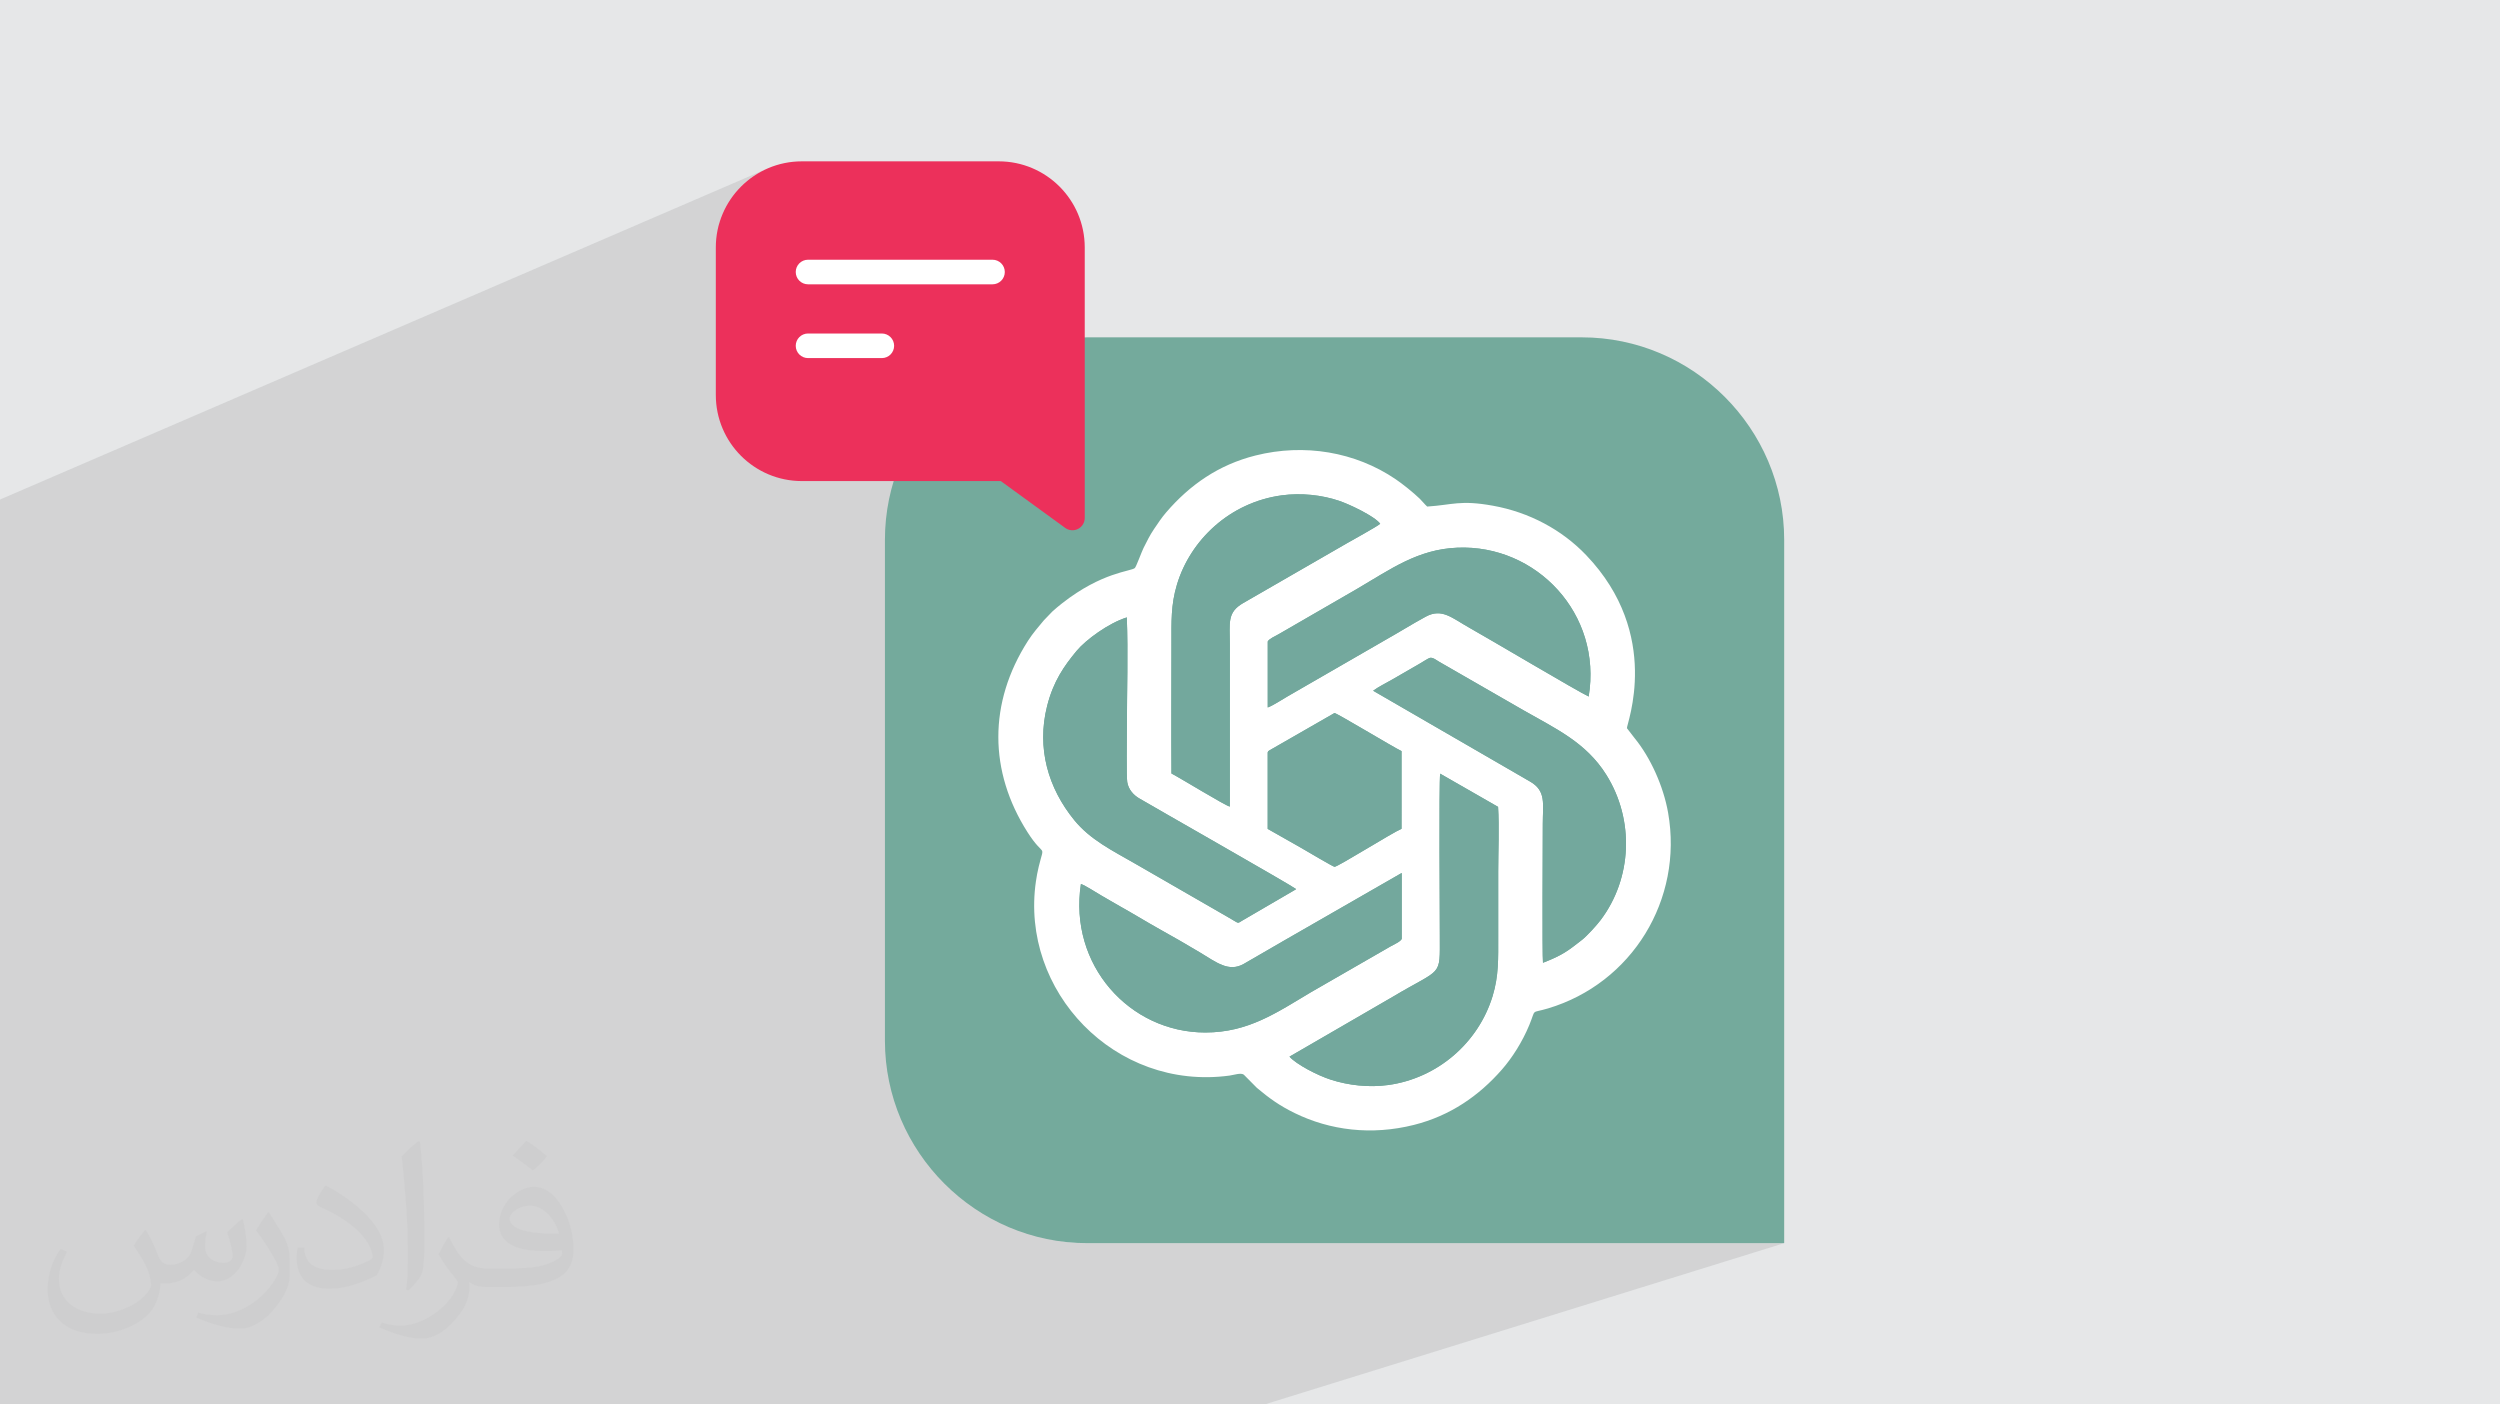
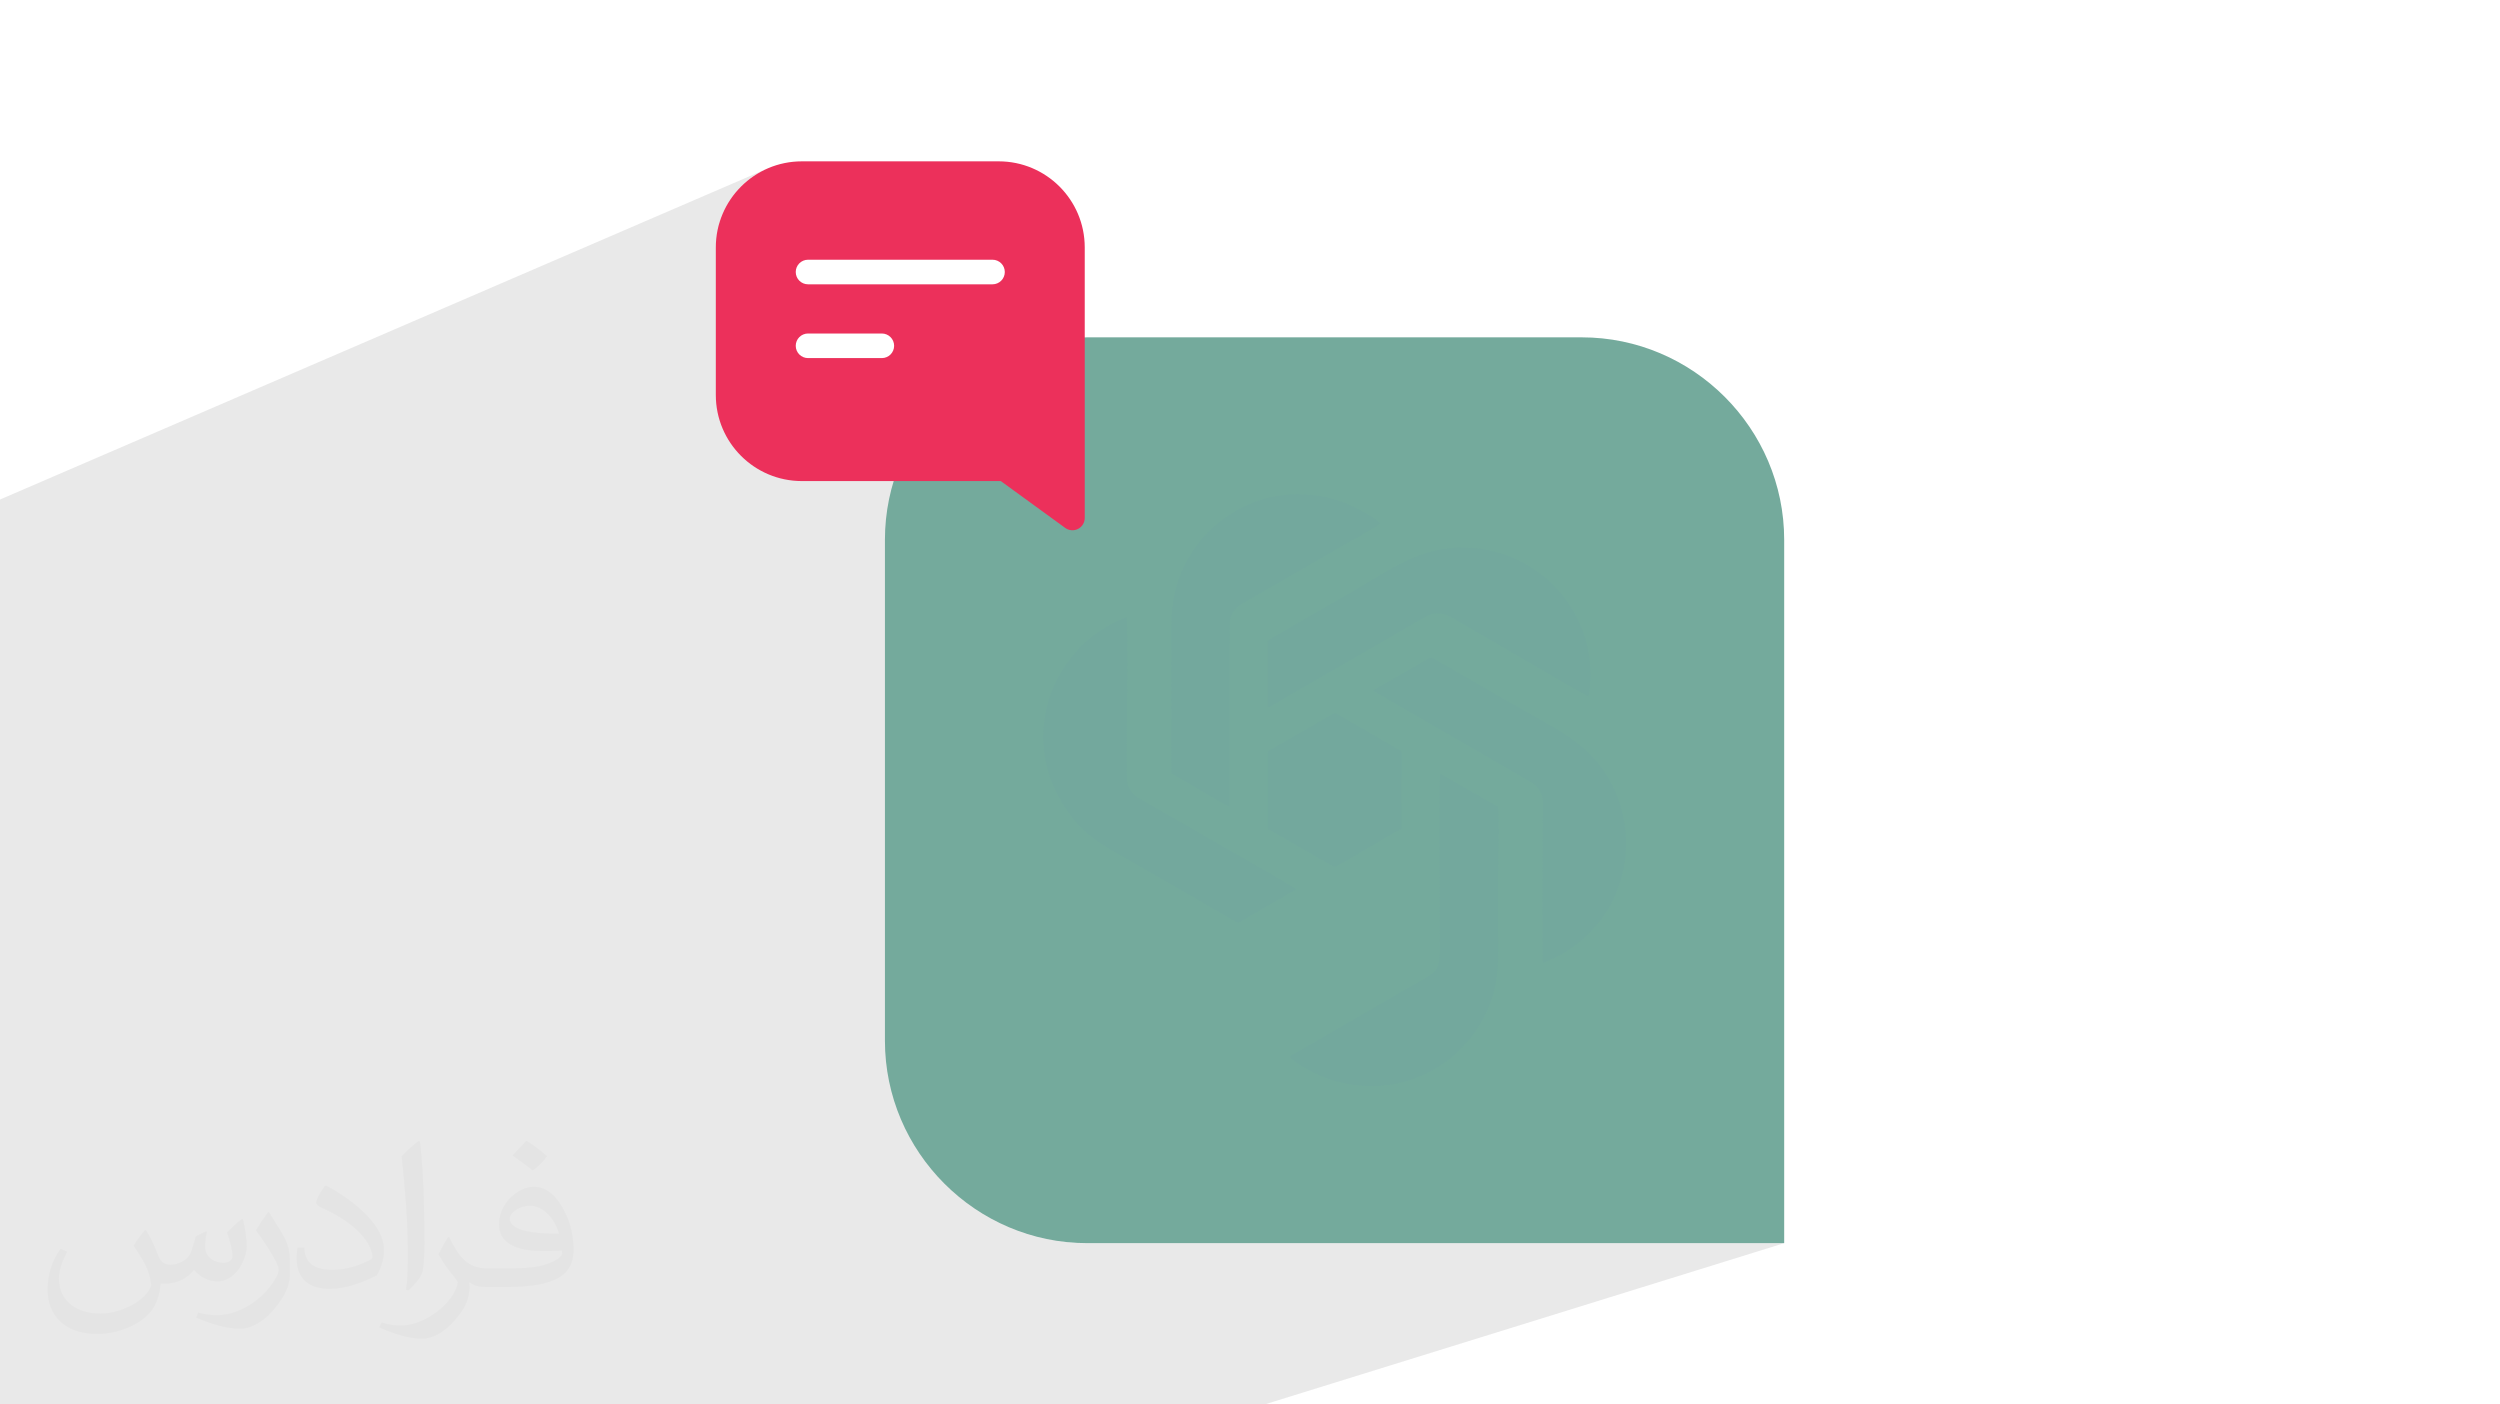
<svg xmlns="http://www.w3.org/2000/svg" xml:space="preserve" width="94.192mm" height="52.917mm" version="1.0" style="shape-rendering:geometricPrecision; text-rendering:geometricPrecision; image-rendering:optimizeQuality; fill-rule:evenodd; clip-rule:evenodd" viewBox="0 0 9404.92 5283.66">
  <defs>
    <style type="text/css">
   
    .fil6 {fill:#73A89D}
    .fil4 {fill:#74AA9C}
    .fil7 {fill:#EC305B}
    .fil5 {fill:white}
    .fil3 {fill:white}
    .fil2 {fill:#373435;fill-opacity:0.031}
    .fil1 {fill:#2B2A29;fill-opacity:0.102}
    .fil0 {fill:#E6E7E8}
   
  </style>
  </defs>
  <g id="Layer_x0020_1">
-     <polygon class="fil0" points="-0,0 9404.92,0 9404.92,5283.66 -0,5283.66 " />
    <polygon class="fil1" points="-0,2284.49 -0,2255.91 -0,2079 -0,2000.42 -0,1879.25 2890.66,632.4 2876.33,638.88 2862.36,646.04 2848.8,653.83 2835.66,662.26 2822.96,671.28 2810.72,680.9 2798.97,691.08 2787.73,701.8 2777.01,713.05 2766.83,724.8 2757.22,737.03 2748.19,749.73 2739.76,762.87 2731.96,776.43 2724.81,790.39 2718.33,804.74 2712.53,819.45 2707.44,834.5 2705.42,841.59 2798.77,801.61 2798.77,1074.82 3021.84,980.69 3013.98,984.95 3007.13,990.6 3001.48,997.45 2997.21,1005.31 2994.52,1013.98 2993.58,1023.31 2994.52,1032.64 2997.21,1041.32 3001.48,1049.18 3007.13,1056.03 3013.98,1061.68 3021.84,1065.95 3030.52,1068.64 3039.85,1069.58 3733.79,1069.58 3743.11,1068.64 3751.8,1065.95 3071.06,1347.15 3317.42,1347.15 3326.74,1346.21 3335.43,1343.52 2956.21,1499.25 3376.91,1499.25 3795.08,1329.17 3761.36,1344.47 3728.53,1361.35 3696.62,1379.75 3665.7,1399.62 3635.82,1420.91 3607.01,1443.58 3579.33,1467.57 3552.84,1492.84 3546.73,1499.25 3834.81,1499.25 3423.5,1664.81 3421.35,1668.52 3404.48,1701.36 3389.16,1735.08 3375.47,1769.64 3363.45,1804.99 3362.08,1809.77 3765,1809.77 4007.28,1985.97 4008.62,1986.81 4648.4,1737.33 4660.45,1732.8 4672.67,1728.48 4685.06,1724.41 4697.61,1720.56 4710.34,1716.94 4723.25,1713.56 4740.46,1709.47 4757.72,1705.84 4775,1702.66 4792.3,1699.95 4809.63,1697.68 4826.96,1695.86 4844.29,1694.5 4861.59,1693.59 4878.88,1693.12 4896.14,1693.1 4913.36,1693.52 4930.53,1694.38 4947.64,1695.68 4964.68,1697.43 4981.66,1699.62 4998.54,1702.24 5015.34,1705.31 5032.02,1708.79 5048.61,1712.73 5065.06,1717.08 5081.4,1721.87 5097.59,1727.1 5113.64,1732.74 5129.52,1738.81 5145.25,1745.31 5160.8,1752.23 5176.17,1759.57 5191.35,1767.32 5206.33,1775.51 5221.1,1784.11 5235.64,1793.13 5249.96,1802.55 5260.69,1810.05 5272.3,1818.59 5284.45,1827.89 5296.79,1837.69 5308.97,1847.69 5320.63,1857.63 5331.45,1867.21 5341.04,1876.18 5344.8,1879.94 5348.32,1883.71 5351.72,1887.46 5355.03,1891.21 5358.35,1894.91 5361.74,1898.57 5365.3,1902.17 5369.07,1905.69 5386.33,1904.37 5402.21,1902.83 5416.97,1901.14 5430.85,1899.39 5444.09,1897.67 5456.93,1896.04 5469.6,1894.58 5482.34,1893.38 5495.41,1892.51 5509.03,1892.06 5523.45,1892.1 5538.89,1892.69 5555.62,1893.95 5573.87,1895.93 5593.86,1898.72 5615.86,1902.39 5628.7,1904.83 5641.44,1907.49 5654.1,1910.41 5666.65,1913.55 5679.11,1916.93 5691.47,1920.54 5703.72,1924.38 5715.87,1928.44 5727.9,1932.73 5739.81,1937.25 5751.61,1941.98 5763.28,1946.92 5774.84,1952.08 5786.27,1957.47 5797.56,1963.05 5808.74,1968.85 5819.76,1974.85 5830.65,1981.06 5841.4,1987.46 5852,1994.07 5862.45,2000.88 5872.76,2007.88 5882.91,2015.07 5892.9,2022.45 5902.73,2030.03 5912.4,2037.78 5921.9,2045.72 5931.23,2053.85 5940.4,2062.15 5949.38,2070.63 5958.18,2079.28 5966.81,2088.11 5992.52,2116.34 6015.86,2144.72 6036.92,2173.18 6055.82,2201.66 6072.65,2230.09 6087.5,2258.41 6100.5,2286.55 6111.75,2314.45 6121.33,2342.02 6129.36,2369.23 6135.93,2395.99 6141.16,2422.25 6145.14,2447.93 6147.97,2472.98 6149.77,2497.31 6150.63,2520.87 6150.65,2543.6 6149.93,2565.43 6148.59,2586.28 6146.71,2606.11 6144.42,2624.84 6141.8,2642.39 6138.97,2658.72 6136,2673.75 6133.03,2687.42 6130.15,2699.66 6127.46,2710.41 6125.06,2719.59 6123.06,2727.16 6121.55,2733.03 6120.65,2737.15 6120.45,2739.43 6149.54,2777.16 6160.6,2791.23 6171.38,2806.08 6181.83,2821.61 6191.94,2837.77 6201.67,2854.5 6210.99,2871.73 6219.87,2889.4 6228.29,2907.43 6236.22,2925.78 6243.61,2944.36 6250.46,2963.12 6256.72,2982.01 6262.36,3000.94 6267.36,3019.85 6271.7,3038.69 6275.33,3057.38 6279.99,3088.01 6283.2,3118.53 6284.98,3148.9 6285.37,3179.08 6284.38,3209.03 6282.03,3238.73 6278.36,3268.11 6273.38,3297.17 6267.12,3325.83 6259.59,3354.09 6250.85,3381.89 6240.87,3409.2 6229.72,3435.98 6217.41,3462.19 6203.95,3487.8 6189.37,3512.76 6173.7,3537.04 6156.97,3560.6 6139.19,3583.4 6120.38,3605.41 6100.57,3626.58 6079.81,3646.89 6058.08,3666.28 6035.42,3684.72 6011.86,3702.19 5987.43,3718.62 5962.13,3733.99 5936,3748.27 5909.06,3761.41 5881.35,3773.36 5852.86,3784.11 5770.63,3811.7 5769.39,3813.41 5765.91,3822.12 5761.02,3835.94 5753.04,3856.4 5747.92,3868.35 5742.56,3880.18 5736.95,3891.85 5731.14,3903.36 5725.13,3914.7 5718.93,3925.85 5712.56,3936.78 5706.05,3947.5 5699.39,3957.98 5692.61,3968.2 5685.73,3978.17 5678.76,3987.84 5671.72,3997.22 5664.62,4006.28 5657.48,4015.02 5650.32,4023.42 5642.17,4032.61 5633.88,4041.67 5625.46,4050.58 5616.92,4059.34 5608.24,4067.95 5599.42,4076.41 5590.47,4084.71 5581.38,4092.85 5572.14,4100.83 5562.78,4108.64 5553.27,4116.28 5543.62,4123.75 5533.82,4131.04 5523.89,4138.15 5513.8,4145.07 5503.58,4151.82 5493.19,4158.37 5482.67,4164.73 5472,4170.91 5461.18,4176.87 5450.2,4182.64 5439.08,4188.2 5427.79,4193.55 5416.36,4198.69 5404.78,4203.62 5393.03,4208.33 5381.12,4212.81 5369.06,4217.08 5356.84,4221.11 3993.93,4670.28 4013.28,4672.76 4051.85,4675.71 4090.9,4676.71 6712.03,4676.71 4756.66,5283.66 2244.41,5283.66 2132.78,5283.66 1851.71,5283.66 1643.18,5283.66 1619.92,5283.66 1488.06,5283.66 1383.1,5283.66 1373.13,5283.66 1366.36,5283.66 987.45,5283.66 907.74,5283.66 907.71,5283.66 738,5283.66 530,5283.66 455.46,5283.66 298.28,5283.66 -0,5283.66 -0,5254.72 -0,5253.19 -0,5241.39 -0,5222.36 -0,5135.61 -0,5135.6 -0,5133.39 -0,5108.04 -0,5108.03 -0,5086.27 -0,5080.99 -0,5080.98 -0,5034.13 -0,5033.95 -0,5033.94 -0,4980.86 -0,4980.85 -0,4960.23 -0,4930.29 -0,4930.28 -0,4918.51 -0,4848.73 -0,4826.98 -0,4826.97 -0,4786.49 -0,4784.56 -0,4770.15 -0,4705.91 -0,4705.9 -0,4569.82 -0,4569.81 -0,4566.17 -0,4566.16 -0,4566.15 -0,4566.14 -0,4564.9 -0,4559.82 -0,4559.81 -0,4522.18 -0,4522.17 -0,4519.45 -0,4492.22 -0,4492.2 -0,4478.28 -0,4478.27 -0,4458.53 -0,4458.52 -0,4452.09 -0,4452.08 -0,4418.52 -0,4418.51 -0,4402.54 -0,4309.2 -0,4303.42 -0,4196.53 -0,4196.52 -0,4185.71 -0,4134.98 -0,4134.97 -0,4132.3 -0,4098.81 -0,4098.8 -0,4082.12 -0,4082.11 -0,4026 -0,3984.46 -0,3984.45 -0,3946.56 -0,3934.74 -0,3934.73 -0,3911.09 -0,3888.34 -0,3888.33 -0,3815.22 -0,3778.3 -0,3777.53 -0,3777.52 -0,3771.86 -0,3710.61 -0,3569.43 -0,3554.78 -0,3549.94 -0,3548.71 -0,3345.86 -0,3301.11 -0,3042.79 -0,3025.33 -0,2872.71 -0,2713.28 -0,2709.81 -0,2652.82 -0,2615.77 -0,2612.29 -0,2603.78 -0,2599.41 -0,2542.9 -0,2514.14 -0,2345.65 " />
    <path class="fil2" d="M548.54 4627.69c17.95,27.21 29.6,53.36 40.96,82.43 8.45,16.91 12.93,48.09 52.57,48.09 11.61,0 28.28,-3.42 43.06,-11.61 16.63,-8.73 29.32,-21.94 35.94,-42l15.85 -53.36 38.57 -19.02 2.64 2.64c-5.27,20.09 -6.59,39.36 -6.59,54.43 0,44.63 38.57,61.56 69.22,61.56 17.95,0 34.09,-8.73 34.09,-25.11 0,-21.13 -8.98,-57.06 -20.62,-89.29 17.95,-17.95 35.94,-35.94 56.53,-50.47l3.17 1.6c8.98,38.04 14,75.56 14,100.66 0,24.57 -10.83,51.79 -19.81,69.49 -18.49,34.87 -51.25,62.62 -90.87,62.62 -30.1,0 -63.65,-15.07 -86.66,-43.06l-1.32 0c-21.66,26.96 -55.22,51.25 -108.86,51.25l-16.63 0c-2.64,35.41 -10.29,60.49 -21.94,82.95 -31.95,62.34 -126.81,106.47 -216.1,106.47 -124.17,0 -186.51,-71.59 -186.51,-166.96 0,-58.91 19.27,-113.6 48.88,-152.42l24.29 10.04c-18.49,35.41 -30.91,68.68 -30.91,101.45 0,89.29 72.66,131.83 156.4,131.83 77.68,0 173.83,-49.41 191.28,-106.72 -6.59,-62.62 -30.1,-91.93 -66.04,-148.99 10.83,-19.02 24.83,-38.04 42.28,-58.38l3.17 0 0 0 0 0 -0.02 -0.09zm1432.13 -336.04c26.15,16.39 51.79,35.66 76.87,57.85 -14,19.81 -31.45,37.79 -53.11,53.64 -25.11,-20.34 -50.19,-37.79 -75.84,-56.27 17.42,-19.55 34.62,-38.29 52.04,-55.22l0 0 0 0 0 0 0 0 0 0 0.03 0zm13.47 244.11c-42.28,0 -76.87,27.75 -76.87,48.34 0,44.13 84.53,57.85 185.72,57.31 -12.68,-51.79 -57.06,-105.68 -108.86,-105.68l0.01 0.03zm-94.86 236.19c54.96,0 103.04,-1.6 139.74,-10.83 40.96,-10.29 75.56,-30.91 75.56,-45.17 0,-3.7 0,-8.19 -1.32,-11.89 -22.98,2.11 -49.41,2.11 -72.38,2.11 -74.49,0 -131.55,-16.91 -154.02,-58.66 -5.55,-11.61 -9.51,-24.57 -9.51,-39.36 0,-40.43 17.42,-79.79 48.09,-107 25.61,-22.45 53.89,-36.44 82.67,-36.44 52.04,0 93.51,41.75 122.57,107.54 15.85,35.94 26.68,77.4 26.68,129.72 0,34.87 -9.51,64.19 -31.17,85.85 -40.43,39.11 -114.92,53.89 -229.04,53.89l-51.79 0 0 0 -13.47 0c-28.28,0 -48.62,-5.02 -64.72,-17.42l-2.64 0c0.79,6.59 1.32,12.93 1.32,19.02 0,25.61 -8.45,58.38 -25.61,84.53 -50.72,75.3 -105.68,108.04 -153.24,108.04 -48.09,0 -107,-18.49 -160.11,-42.54l9.51 -18.49c17.17,7.13 40.96,11.89 73.7,11.89 85.85,0 198.66,-82.43 212.66,-163 -3.17,-6.59 -8.98,-15.32 -17.17,-24.57 -25.11,-29.85 -40.96,-54.68 -55.75,-80.83 12.68,-25.11 24.29,-45.17 35.13,-63.4l4.49 -0.53c36.72,74.77 69.99,117.55 144.23,117.55l11.61 0 0 0 53.89 0 0 0 0 0 0 0 0 0 0 0 0.09 0.01zm-371.98 79c6.34,-34.34 6.87,-72.91 6.87,-108.86l0 -53.36c0,-99.6 -12.68,-244.36 -22.98,-338.68 17.95,-19.27 43.06,-42 62.87,-57.31l5.81 1.6c13.47,118.62 16.63,256 16.63,383.06 0,33.3 -1.32,65.79 -4.49,89.55 -1.85,30.1 -19.27,52.83 -56.53,87.7l-8.19 -3.7zm-382.8 -157.19c1.85,46.77 24.83,83.49 105.15,83.49 49.93,0 92.19,-12.93 138.96,-35.13 8.45,-3.7 12.93,-8.73 12.93,-12.93 0,-29.32 -22.45,-68.15 -60.23,-103.55 -36.72,-33.3 -85.34,-62.62 -130.76,-82.18 -15.6,-6.59 -20.62,-13.47 -20.62,-20.09 0,-13.47 17.95,-41.75 32.77,-62.09l5.02 -0.53c52.04,27.21 110.17,67.64 153.24,112.53 39.11,41.47 63.4,83.49 63.4,129.19 0,33.81 -10.29,65.51 -26.96,95.11 -57.06,28.79 -117.83,50.72 -178.06,50.72 -73.17,0 -123.1,-34.34 -123.1,-114.92 0,-8.73 0,-22.19 3.17,-39.64l25.11 0 0 0 0 0 0 0 0 0 0 0 -0.02 0zm-132.37 -132.9l45.45 73.45c16.63,27.21 32.23,56.81 32.23,103.55l0 59.7c0,48.34 -30.91,100.13 -80.83,151.38 -39.11,34.62 -73.7,49.41 -105.68,49.41 -47.55,0 -101.98,-14.79 -164.85,-41.75l7.13 -18.49c19.81,5.27 42.79,9.77 71.06,9.77 90.36,-0.53 182.8,-66.57 225.08,-147.15 5.02,-9.26 6.87,-17.95 6.87,-24.04 0,-9.26 -5.02,-19.55 -8.98,-28.79 -22.98,-43.31 -48.62,-82.95 -76.87,-119.68 14.79,-23.25 29.6,-45.7 45.7,-67.9l3.7 0.53 0 0 0 0 0 0 0 0 0 0 -0.02 0.01z" />
    <g id="_1586235841824">
      <g>
        <rect class="fil3" x="2798.77" y="801.61" width="1036.04" height="697.64" />
        <g>
          <path class="fil4" d="M4090.9 1269.05l1859.29 0c419.03,0 761.85,342.83 761.85,761.85l0 2645.81 -2621.13 0c-419.03,0 -761.85,-342.82 -761.85,-761.85l0 -1883.97c0,-419.02 342.82,-761.85 761.85,-761.85z" />
-           <path class="fil5" d="M5240.04 3749.57c187.06,-111.62 176.44,-70.35 176.47,-228.83 0.02,-83.89 -3.43,-570.63 1.26,-610.28l218 124.98c4.73,76.02 0.48,166.32 0.48,243.93 0,81.41 0,162.8 0,244.21 0,82.83 2.25,146.97 -21.04,223.4 -53.71,176.31 -207.42,309.08 -392.38,334.75 -73.78,10.23 -150.12,1.16 -215.99,-19.91 -50.97,-16.31 -130.16,-57.82 -155.87,-86.74l389.07 -225.52zm-1173.71 -424.13c18.31,6.36 56.12,31.62 75.38,42.55 26.03,14.81 48.27,28.44 73.76,42.66 50.67,28.31 97.45,57.27 147.57,85.25 50.82,28.42 100.24,56.56 149.57,86.2 63.92,38.43 109.69,76.29 166.62,43.93 50.09,-28.5 98.99,-57.69 149.24,-86.41l444.81 -255.61 0 248.09c-5.34,11.02 -29.43,20.77 -41.22,27.7l-299.17 172.22c-129.86,77.2 -236.59,152.18 -398.72,152.18 -284.46,0 -514.44,-253.65 -467.84,-558.75zm702.64 -494.74c4.5,-8.8 -1.19,-1.52 7.11,-8.09l244.17 -140.18c8.07,-0.38 220.32,128.02 252.31,143.2l-0.04 292.27c-35.06,14.63 -240.44,143.67 -252.12,142.96 -5.56,-0.34 -110.91,-62.7 -126.28,-71.63l-125.15 -70.99 0 -287.54zm106.89 513.96c-0.54,0.51 -1.27,1.15 -1.65,1.45l-199.58 116.34c-22.15,12.92 -10.72,12.73 -50.12,-9.34l-353.13 -203.49c-88.61,-50.74 -170.49,-91.29 -230.17,-164.54 -97.78,-119.99 -142.11,-270.31 -102.02,-429.07 23.6,-93.53 64.36,-151.01 110.88,-207.26 34.17,-41.28 119.77,-104.45 188.99,-126.13 5.21,134.27 0.31,278.93 0.31,414.33 0,33.02 -2.08,185.28 1.32,205.4 4.91,29.04 24.53,48.91 44.36,60.76 40.31,24.13 579.71,331.1 590.8,341.54zm289.8 -746.17c17.59,-13.41 51.04,-30.38 71.33,-41.89l106.15 -61.32c7.89,-4.56 27.09,-17.04 34.33,-19.91 11.56,-4.59 26.83,8.68 37.1,14.44l315.5 181.49c122,69.77 236.46,121.33 312.93,243.66 106.45,170.33 96.84,388.93 -21.17,545.8 -15.26,20.32 -51.83,60.44 -70.12,74.71 -53.02,41.4 -72.52,57.37 -147.11,86.41 -3.2,-29.69 -0.75,-460.48 -0.75,-521.43 0,-76.27 13.78,-124.88 -47.52,-160.16l-590.68 -341.8zm-396.54 -185.25c5.35,-10.37 29.98,-20.91 41.35,-27.56l295.08 -170.58c126.08,-73.73 227.41,-148.55 377.08,-154.77 296.95,-12.33 545.59,248.94 493.96,559.97 -35.47,-15.84 -386.73,-224.12 -446.49,-257.36 -67.76,-37.7 -104.97,-76.36 -166.4,-43.15 -50.13,27.11 -98.82,57.82 -149.46,86.25l-295.36 170.36c-24.75,13.97 -48.39,28.13 -73.84,42.61 -19.04,10.8 -56.23,35.47 -75.92,42.46l0 -248.22zm-362.12 496.62c-1.07,-162.58 -0.04,-325.49 -0.04,-488.1 0,-82.98 -2.41,-146.08 20.77,-222.85 50.35,-166.95 198.11,-308.72 394.11,-335.44 72.73,-9.91 150.82,-1.5 215.94,20.6 40.04,13.58 132.83,57.54 154.53,86.18 -6.63,7.6 -110.96,65.28 -128.48,75.31l-387.23 223.23c-60.99,35.28 -49.99,73.77 -49.99,155.81l0 609.71c-15.06,-2.09 -187.75,-108.2 -219.61,-124.44zm-137.7 -773.04c-14.84,13.05 -122.94,14.7 -273.56,132.65 -12.42,9.75 -26.1,21.19 -37.05,31.19l-31.97 33.22c-20.35,24.72 -40.61,47.33 -59.54,76.89 -149.41,233.14 -147.17,491.4 -1.88,719.65 64.79,101.8 64.9,37.1 42.33,129.98 -4.51,18.53 -7.72,36.04 -10.5,55.13 -60.21,412.7 297.27,789.07 728.27,730.76 16.37,-2.21 42.92,-11.67 53.82,-3.41l49.51 49.95c46.13,38.59 84.28,66.3 141.48,94.32 133.47,65.38 289.3,84.81 449.03,44.66 136.41,-34.29 244.86,-109.58 331.11,-208.4 38.26,-43.83 76.11,-102.94 102.72,-167.02 26.88,-64.74 3.07,-42.59 70.6,-62.79 315.53,-94.49 509.18,-409.03 451.69,-736.23 -17.44,-99.2 -66.06,-207.26 -125.79,-280.23l-29.09 -37.72c-2.01,-14.49 133.68,-351.23 -153.65,-651.32 -91,-95.07 -213.55,-161.06 -350.95,-185.72 -123.04,-22.09 -150.73,-3.04 -246.79,3.3 -10.44,-9.31 -17.66,-19.5 -28.03,-29.52 -23.66,-22.82 -63.99,-55.29 -91.08,-73.63 -151.52,-102.78 -343.36,-135.04 -526.71,-89 -138.61,34.81 -246.92,110.16 -336.41,214.35 -17.13,19.96 -30.06,39.71 -45.5,62.5 -15.63,23.05 -26.5,45.36 -39.52,71.31 -6.6,13.14 -27,69.17 -32.52,75.12l-0.01 0z" />
          <path class="fil6" d="M4875.84 3344.68c-11.08,-10.44 -550.49,-317.41 -590.8,-341.54 -19.83,-11.85 -39.45,-31.72 -44.36,-60.75 -3.39,-20.13 -1.33,-172.39 -1.33,-205.41 0,-135.41 4.91,-280.06 -0.3,-414.32 -69.23,21.67 -154.84,84.84 -188.99,126.12 -46.52,56.25 -87.28,113.73 -110.88,207.26 -40.1,158.76 4.23,309.08 102.01,429.08 59.68,73.24 141.58,113.8 230.18,164.53l353.13 203.49c39.4,22.07 27.98,22.27 50.12,9.34l199.57 -116.34c0.39,-0.3 1.12,-0.94 1.66,-1.45z" />
          <path class="fil6" d="M4850.97 3975.09c25.71,28.92 104.9,70.43 155.87,86.74 65.87,21.07 142.21,30.14 215.99,19.91 184.96,-25.67 338.67,-158.44 392.38,-334.75 23.28,-76.43 21.04,-140.57 21.04,-223.4 0,-81.41 0,-162.8 0,-244.21 0,-77.61 4.25,-167.91 -0.48,-243.93l-218 -124.98c-4.69,39.65 -1.24,526.38 -1.26,610.28 -0.03,158.48 10.58,117.21 -176.47,228.83l-389.07 225.52z" />
          <path class="fil6" d="M4406.98 2909.87c31.86,16.25 204.54,122.35 219.61,124.44l0 -609.71c0,-82.05 -10.99,-120.54 49.98,-155.81l387.24 -223.23c17.5,-10.02 121.85,-67.7 128.48,-75.31 -21.7,-28.64 -114.5,-72.6 -154.53,-86.18 -65.12,-22.1 -143.21,-30.51 -215.94,-20.6 -196,26.72 -343.76,168.5 -394.11,335.44 -23.18,76.77 -20.77,139.87 -20.77,222.86 0,162.6 -1.03,325.51 0.04,488.09z" />
          <path class="fil6" d="M4769.1 2413.26l0 248.22c19.68,-6.99 56.87,-31.64 75.92,-42.46 25.45,-14.48 49.09,-28.63 73.83,-42.6l295.37 -170.37c50.64,-28.43 99.33,-59.13 149.45,-86.25 61.44,-33.2 98.65,5.46 166.41,43.15 59.76,33.24 411.03,241.52 446.49,257.36 51.62,-311.03 -197.01,-572.3 -493.96,-559.97 -149.67,6.22 -251.01,81.04 -377.09,154.77l-295.07 170.58c-11.36,6.66 -36,17.18 -41.35,27.56z" />
          <path class="fil6" d="M5165.65 2598.52l590.68 341.79c61.3,35.28 47.52,83.88 47.52,160.16 0,60.95 -2.45,491.75 0.75,521.43 74.59,-29.03 94.09,-45.01 147.11,-86.41 18.29,-14.27 54.87,-54.39 70.12,-74.71 118.01,-156.87 127.62,-375.46 21.17,-545.8 -76.46,-122.33 -190.93,-173.88 -312.93,-243.65l-315.5 -181.5c-10.27,-5.75 -25.54,-19.02 -37.1,-14.43 -7.24,2.86 -26.44,15.34 -34.33,19.9l-106.15 61.32c-20.29,11.5 -53.74,28.49 -71.33,41.9z" />
-           <path class="fil6" d="M4066.32 3325.45c-46.6,305.11 183.38,558.75 467.84,558.75 162.12,0 268.85,-74.98 398.72,-152.18l299.17 -172.22c11.79,-6.93 35.88,-16.67 41.22,-27.7l0 -248.09 -444.81 255.61c-50.25,28.72 -99.15,57.91 -149.24,86.41 -56.92,32.36 -102.69,-5.5 -166.62,-43.93 -49.34,-29.64 -98.75,-57.78 -149.57,-86.2 -50.11,-27.98 -96.89,-56.94 -147.57,-85.25 -25.49,-14.22 -47.73,-27.85 -73.76,-42.66 -19.26,-10.92 -57.06,-36.19 -75.38,-42.55z" />
          <path class="fil6" d="M4768.95 2830.71l0 287.55 125.15 70.98c15.36,8.95 120.72,71.29 126.28,71.63 11.68,0.71 217.06,-128.34 252.12,-142.96l0.04 -292.27c-31.99,-15.19 -244.24,-143.58 -252.32,-143.2l-244.16 140.18c-8.3,6.57 -2.61,-0.71 -7.11,8.09z" />
        </g>
      </g>
      <path class="fil7" d="M2692.88 930.79c0,-178.85 144.98,-323.84 323.84,-323.84l740.19 0c178.85,0 323.84,144.99 323.84,323.84l0 1017.77c0,17.4 -9.77,33.33 -25.27,41.23 -15.51,7.89 -34.13,6.42 -48.2,-3.81l-242.28 -176.2 -748.28 0c-178.86,0 -323.84,-144.99 -323.84,-323.84l0 -555.14zm346.96 46.26c-25.56,0 -46.27,20.71 -46.27,46.26 0,25.56 20.71,46.27 46.27,46.27l693.94 0c25.55,0 46.27,-20.71 46.27,-46.27 0,-25.55 -20.72,-46.26 -46.27,-46.26l-693.94 0zm0 277.57c-25.56,0 -46.27,20.71 -46.27,46.27 0,25.55 20.71,46.26 46.27,46.26l277.57 0c25.55,0 46.27,-20.71 46.27,-46.26 0,-25.56 -20.72,-46.27 -46.27,-46.27l-277.57 0z" />
    </g>
  </g>
</svg>